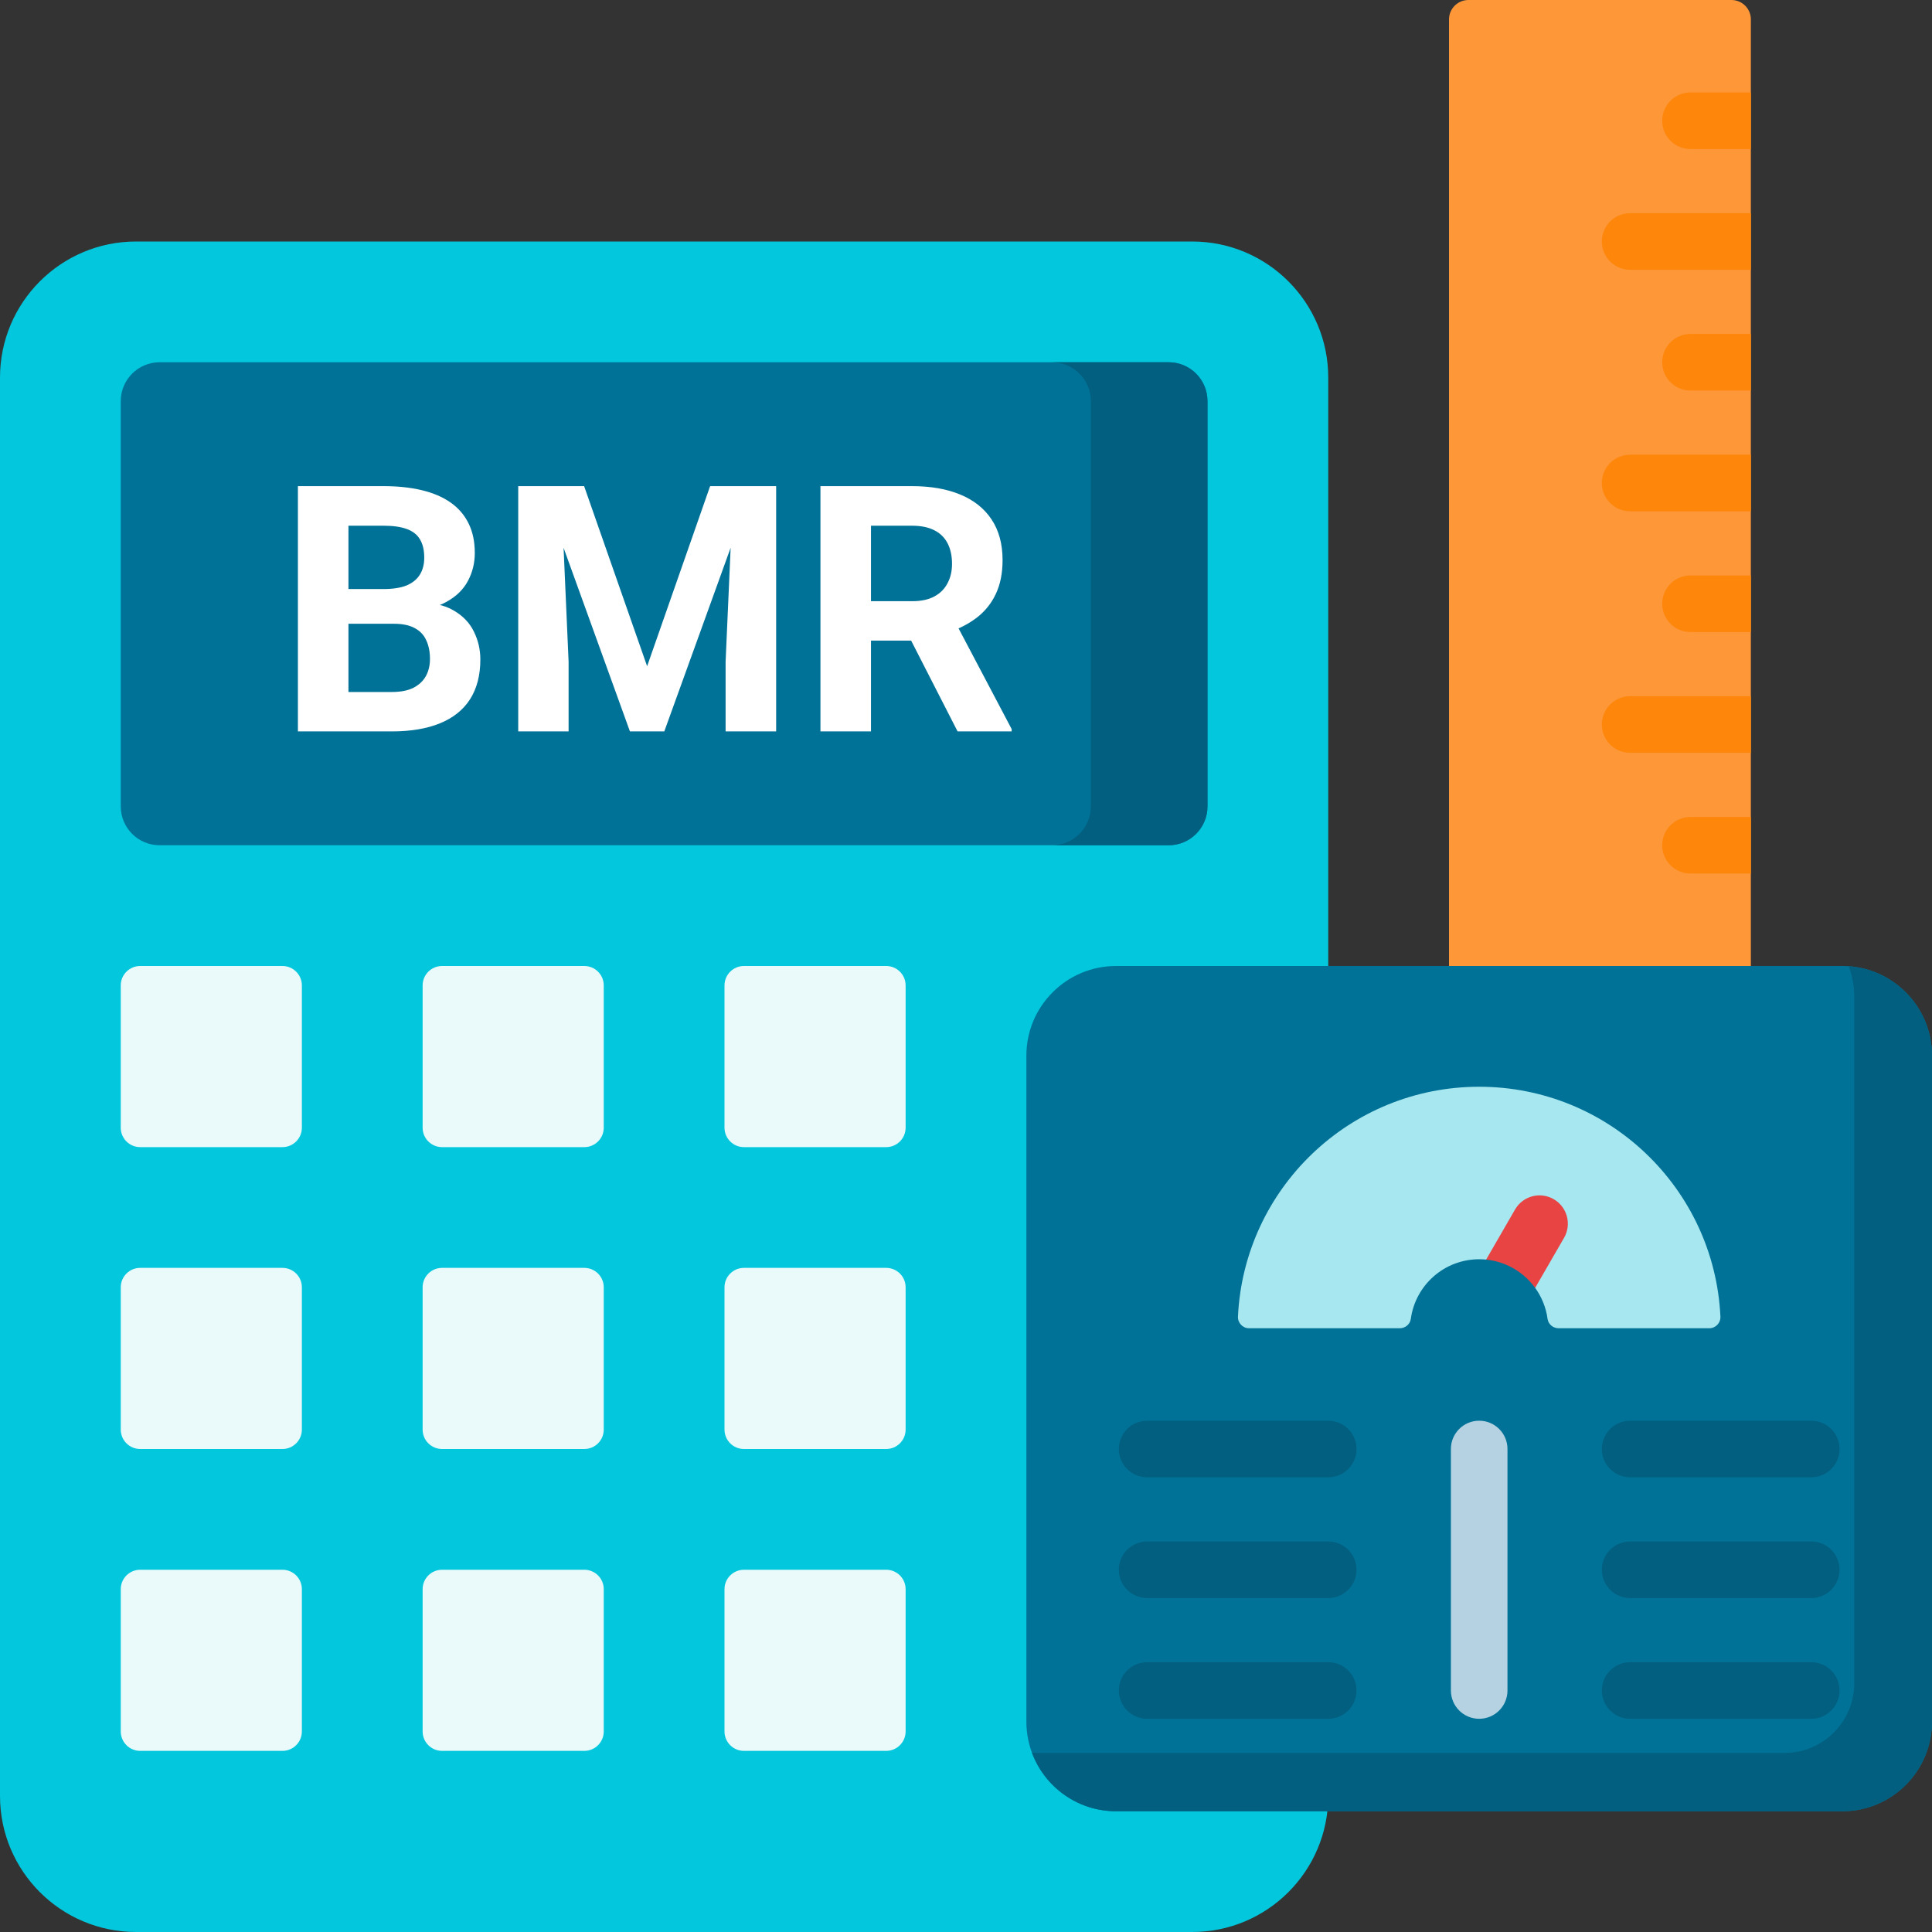
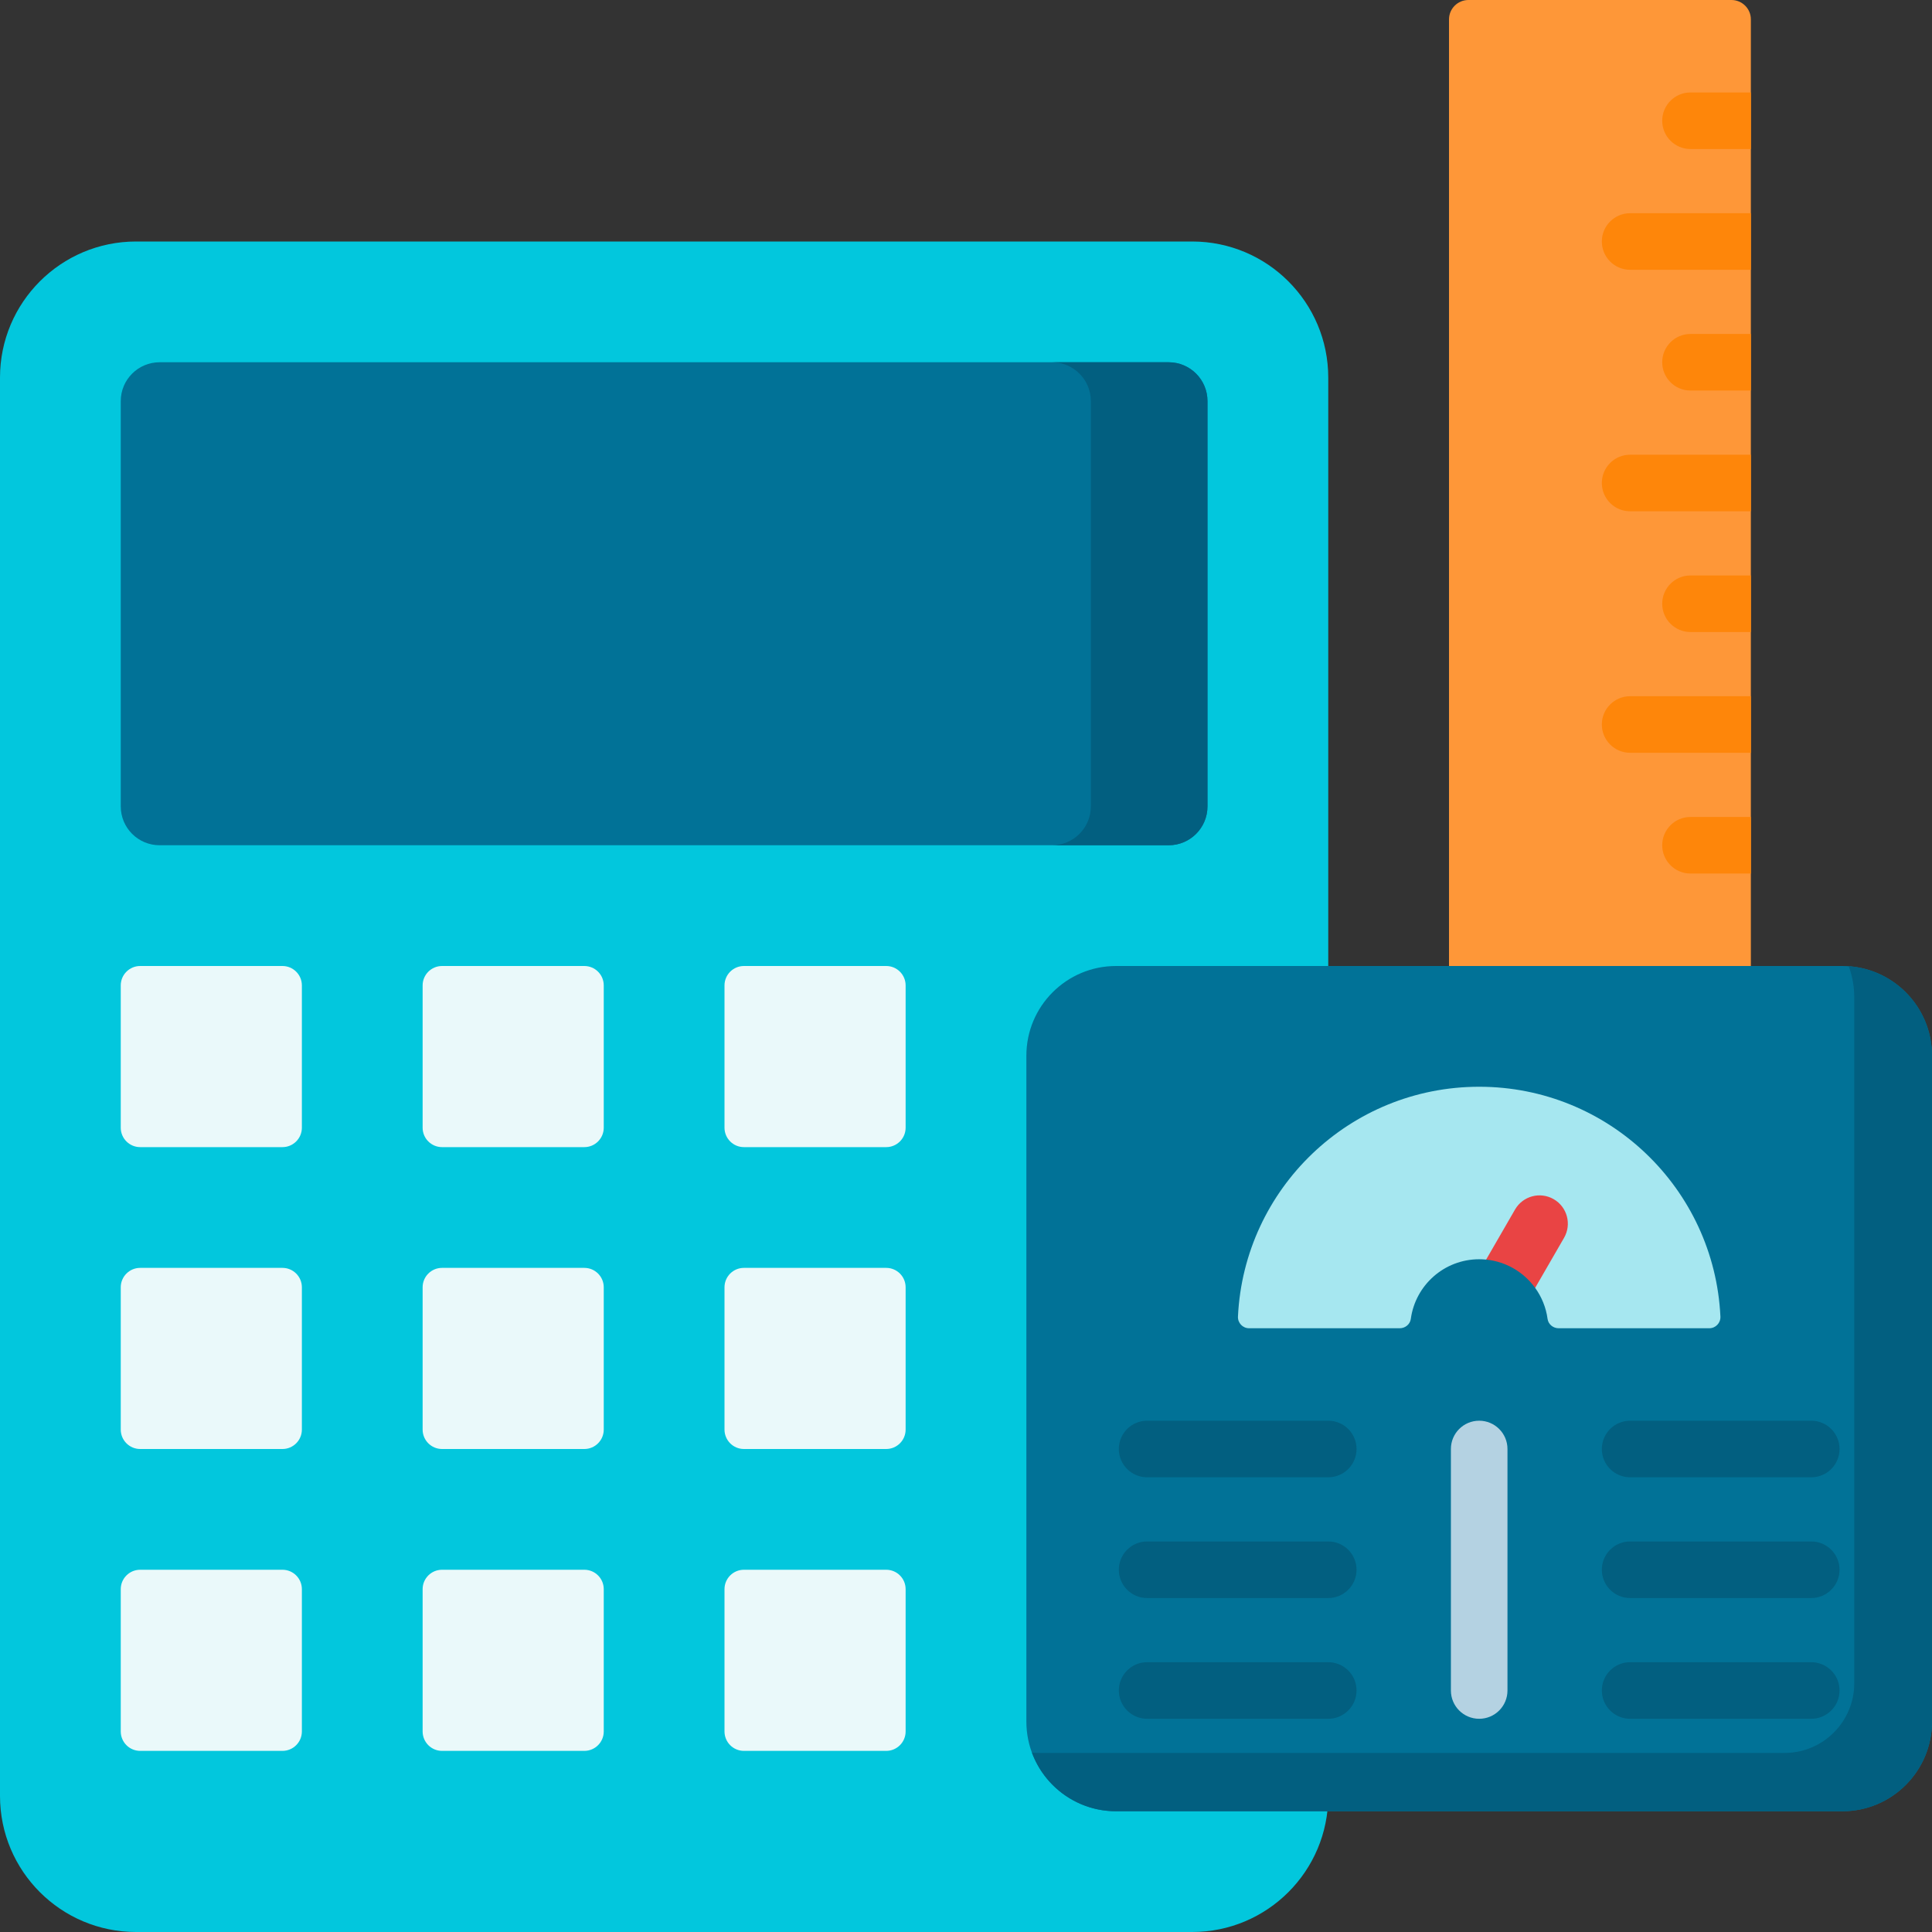
<svg xmlns="http://www.w3.org/2000/svg" width="56" height="56" viewBox="0 0 56 56" fill="none">
  <rect x="0" y="0" width="56" height="56" fill="#333333" stroke="none" />
  <g clip-path="url(#clip0_4176_871)">
    <path d="M34.556 56H3.944C1.766 56 0 54.234 0 52.056V10.944C0 8.766 1.766 7 3.944 7H34.556C36.734 7 38.5 8.766 38.5 10.944V52.056C38.5 54.234 36.734 56 34.556 56Z" fill="#02C7DD" />
    <path d="M50.75 28L45.5 29.75L42 28V0.563C42 0.252 42.252 0 42.563 0H50.187C50.498 0 50.75 0.252 50.75 0.563V28Z" fill="#FE9738" />
    <path d="M53.4 52.5H32.35C30.914 52.5 29.75 51.336 29.75 49.9V30.6C29.75 29.164 30.914 28 32.35 28H53.4C54.836 28 56 29.164 56 30.6V49.9C56 51.336 54.836 52.5 53.4 52.5Z" fill="#017297" />
    <path d="M53.586 28.006C53.69 28.288 53.747 28.592 53.747 28.91V48.788C53.747 49.904 52.842 50.81 51.726 50.81H30.098C30.035 50.81 29.973 50.807 29.912 50.803C30.279 51.794 31.233 52.5 32.351 52.5H53.401C54.837 52.5 56.001 51.336 56.001 49.9V30.6C56.001 29.226 54.935 28.101 53.586 28.006Z" fill="#025F80" />
    <path d="M33.873 24.5H4.627C4.004 24.5 3.5 23.996 3.5 23.373V11.627C3.5 11.004 4.004 10.5 4.627 10.5H33.873C34.496 10.5 35 11.004 35 11.627V23.373C35 23.996 34.496 24.5 33.873 24.5Z" fill="#017297" />
-     <path d="M11.418 18.08H9.592L9.582 17.074H11.115C11.385 17.074 11.607 17.04 11.779 16.972C11.952 16.9 12.08 16.797 12.165 16.664C12.253 16.527 12.297 16.361 12.297 16.166C12.297 15.945 12.255 15.766 12.17 15.629C12.088 15.492 11.96 15.393 11.784 15.331C11.612 15.269 11.389 15.238 11.115 15.238H10.1V21.2H8.635V14.091H11.115C11.529 14.091 11.898 14.13 12.224 14.208C12.552 14.286 12.831 14.405 13.059 14.565C13.287 14.724 13.461 14.926 13.581 15.17C13.701 15.411 13.762 15.697 13.762 16.029C13.762 16.322 13.695 16.592 13.562 16.84C13.431 17.087 13.225 17.289 12.941 17.445C12.662 17.602 12.295 17.688 11.843 17.704L11.418 18.08ZM11.354 21.2H9.191L9.763 20.058H11.354C11.612 20.058 11.822 20.017 11.984 19.936C12.147 19.851 12.268 19.737 12.346 19.594C12.424 19.451 12.463 19.286 12.463 19.101C12.463 18.892 12.427 18.712 12.355 18.559C12.287 18.406 12.176 18.288 12.023 18.207C11.87 18.122 11.669 18.08 11.418 18.08H10.007L10.017 17.074H11.774L12.111 17.47C12.544 17.463 12.893 17.54 13.156 17.699C13.423 17.855 13.617 18.059 13.737 18.31C13.861 18.56 13.923 18.829 13.923 19.115C13.923 19.571 13.824 19.955 13.625 20.268C13.426 20.577 13.135 20.81 12.751 20.966C12.37 21.122 11.905 21.2 11.354 21.2ZM15.69 14.091H16.931L18.757 19.311L20.583 14.091H21.823L19.255 21.2H18.259L15.69 14.091ZM15.021 14.091H16.257L16.481 19.179V21.2H15.021V14.091ZM21.257 14.091H22.497V21.2H21.032V19.179L21.257 14.091ZM23.781 14.091H26.433C26.976 14.091 27.443 14.172 27.834 14.335C28.228 14.498 28.531 14.739 28.742 15.058C28.954 15.377 29.06 15.769 29.06 16.234C29.06 16.615 28.994 16.942 28.864 17.216C28.737 17.486 28.557 17.712 28.322 17.895C28.091 18.074 27.819 18.217 27.507 18.324L27.043 18.568H24.738L24.729 17.426H26.442C26.7 17.426 26.913 17.38 27.082 17.289C27.251 17.198 27.378 17.071 27.463 16.908C27.551 16.745 27.595 16.557 27.595 16.342C27.595 16.114 27.552 15.917 27.468 15.751C27.383 15.585 27.255 15.458 27.082 15.37C26.91 15.282 26.693 15.238 26.433 15.238H25.246V21.2H23.781V14.091ZM27.756 21.2L26.135 18.031L27.683 18.021L29.323 21.132V21.2H27.756Z" fill="white" />
    <path d="M33.872 10.5H30.492C31.114 10.5 31.619 11.004 31.619 11.627V23.373C31.619 23.995 31.114 24.5 30.492 24.5H33.872C34.495 24.5 34.999 23.996 34.999 23.373V11.627C34.999 11.004 34.495 10.5 33.872 10.5Z" fill="#025F80" />
    <path d="M8.187 33.25H4.063C3.752 33.25 3.5 32.998 3.5 32.687V28.563C3.5 28.252 3.752 28 4.063 28H8.187C8.498 28 8.75 28.252 8.75 28.563V32.687C8.75 32.998 8.498 33.25 8.187 33.25Z" fill="#EAF9FA" />
    <path d="M16.937 33.25H12.813C12.502 33.25 12.25 32.998 12.25 32.687V28.563C12.25 28.252 12.502 28 12.813 28H16.937C17.248 28 17.5 28.252 17.5 28.563V32.687C17.5 32.998 17.248 33.25 16.937 33.25Z" fill="#EAF9FA" />
    <path d="M25.687 33.25H21.563C21.252 33.25 21 32.998 21 32.687V28.563C21 28.252 21.252 28 21.563 28H25.687C25.998 28 26.25 28.252 26.25 28.563V32.687C26.25 32.998 25.998 33.25 25.687 33.25Z" fill="#EAF9FA" />
    <path d="M8.187 42H4.063C3.752 42 3.5 41.748 3.5 41.437V37.313C3.5 37.002 3.752 36.75 4.063 36.75H8.187C8.498 36.75 8.75 37.002 8.75 37.313V41.437C8.75 41.748 8.498 42 8.187 42Z" fill="#EAF9FA" />
    <path d="M16.937 42H12.813C12.502 42 12.25 41.748 12.25 41.437V37.313C12.25 37.002 12.502 36.75 12.813 36.75H16.937C17.248 36.75 17.5 37.002 17.5 37.313V41.437C17.5 41.748 17.248 42 16.937 42Z" fill="#EAF9FA" />
    <path d="M25.687 42H21.563C21.252 42 21 41.748 21 41.437V37.313C21 37.002 21.252 36.75 21.563 36.75H25.687C25.998 36.75 26.25 37.002 26.25 37.313V41.437C26.25 41.748 25.998 42 25.687 42Z" fill="#EAF9FA" />
    <path d="M8.187 50.75H4.063C3.752 50.75 3.5 50.498 3.5 50.187V46.063C3.5 45.752 3.752 45.5 4.063 45.5H8.187C8.498 45.5 8.75 45.752 8.75 46.063V50.187C8.75 50.498 8.498 50.75 8.187 50.75Z" fill="#EAF9FA" />
    <path d="M16.937 50.75H12.813C12.502 50.75 12.25 50.498 12.25 50.187V46.063C12.25 45.752 12.502 45.5 12.813 45.5H16.937C17.248 45.5 17.5 45.752 17.5 46.063V50.187C17.5 50.498 17.248 50.75 16.937 50.75Z" fill="#EAF9FA" />
    <path d="M25.687 50.75H21.563C21.252 50.75 21 50.498 21 50.187V46.063C21 45.752 21.252 45.5 21.563 45.5H25.687C25.998 45.5 26.25 45.752 26.25 46.063V50.187C26.25 50.498 25.998 50.75 25.687 50.75Z" fill="#EAF9FA" />
    <path d="M42.875 31.5C39.123 31.5 36.06 34.453 35.883 38.161C35.874 38.346 36.021 38.5 36.206 38.5H40.572C40.731 38.5 40.872 38.386 40.893 38.229C41.026 37.252 41.862 36.5 42.875 36.5C42.943 36.5 43.011 36.504 43.077 36.51C43.329 36.535 44.132 36.029 44.348 36.139C44.603 36.269 44.478 37.304 44.498 37.331C44.685 37.59 44.812 37.896 44.857 38.229C44.878 38.386 45.019 38.5 45.178 38.5H49.544C49.729 38.5 49.876 38.346 49.867 38.161C49.691 34.453 46.628 31.5 42.875 31.5Z" fill="#A6E7F0" />
    <path d="M49 18.32H50.75V16.68H49C48.547 16.68 48.18 17.047 48.18 17.5C48.18 17.953 48.547 18.32 49 18.32Z" fill="#FE860A" />
    <path d="M48.18 10.5C48.18 10.953 48.547 11.32 49 11.32H50.75V9.68H49C48.547 9.68 48.18 10.047 48.18 10.5Z" fill="#FE860A" />
    <path d="M47.25 6.18C46.797 6.18 46.43 6.547 46.43 7C46.43 7.453 46.797 7.82 47.25 7.82H50.75V6.18H47.25Z" fill="#FE860A" />
    <path d="M47.25 14.82H50.75V13.18H47.25C46.797 13.18 46.43 13.547 46.43 14C46.43 14.453 46.797 14.82 47.25 14.82Z" fill="#FE860A" />
    <path d="M50.75 23.68H49C48.547 23.68 48.18 24.047 48.18 24.5C48.18 24.953 48.547 25.32 49 25.32H50.75V23.68Z" fill="#FE860A" />
    <path d="M47.25 21.82H50.75V20.18H47.25C46.797 20.18 46.43 20.547 46.43 21C46.43 21.453 46.797 21.82 47.25 21.82Z" fill="#FE860A" />
    <path d="M48.18 3.5C48.18 3.953 48.547 4.32 49 4.32H50.75V2.68H49C48.547 2.68 48.18 3.047 48.18 3.5Z" fill="#FE860A" />
    <path d="M38.5 42.82H33.25C32.797 42.82 32.43 42.453 32.43 42C32.43 41.547 32.797 41.18 33.25 41.18H38.5C38.953 41.18 39.32 41.547 39.32 42C39.32 42.453 38.953 42.82 38.5 42.82Z" fill="#025F80" />
    <path d="M38.5 46.32H33.25C32.797 46.32 32.43 45.953 32.43 45.5C32.43 45.047 32.797 44.68 33.25 44.68H38.5C38.953 44.68 39.32 45.047 39.32 45.5C39.32 45.953 38.953 46.32 38.5 46.32Z" fill="#025F80" />
    <path d="M38.5 49.82H33.25C32.797 49.82 32.43 49.453 32.43 49C32.43 48.547 32.797 48.18 33.25 48.18H38.5C38.953 48.18 39.32 48.547 39.32 49C39.32 49.453 38.953 49.82 38.5 49.82Z" fill="#025F80" />
    <path d="M52.5 42.82H47.25C46.797 42.82 46.43 42.453 46.43 42C46.43 41.547 46.797 41.18 47.25 41.18H52.5C52.953 41.18 53.32 41.547 53.32 42C53.32 42.453 52.953 42.82 52.5 42.82Z" fill="#025F80" />
    <path d="M52.5 46.32H47.25C46.797 46.32 46.43 45.953 46.43 45.5C46.43 45.047 46.797 44.68 47.25 44.68H52.5C52.953 44.68 53.32 45.047 53.32 45.5C53.32 45.953 52.953 46.32 52.5 46.32Z" fill="#025F80" />
    <path d="M52.5 49.82H47.25C46.797 49.82 46.43 49.453 46.43 49C46.43 48.547 46.797 48.18 47.25 48.18H52.5C52.953 48.18 53.32 48.547 53.32 49C53.32 49.453 52.953 49.82 52.5 49.82Z" fill="#025F80" />
    <path d="M45.035 34.759C44.642 34.532 44.141 34.666 43.914 35.059L43.076 36.51C43.661 36.569 44.171 36.879 44.497 37.33L45.335 35.879C45.561 35.487 45.427 34.985 45.035 34.759Z" fill="#E94444" />
    <path d="M42.875 49.82C42.422 49.82 42.055 49.453 42.055 49V42C42.055 41.547 42.422 41.18 42.875 41.18C43.328 41.18 43.695 41.547 43.695 42V49C43.695 49.453 43.328 49.82 42.875 49.82Z" fill="#B4D2E2" />
  </g>
  <defs>
    <clipPath id="clip0_4176_871">
      <rect width="56" height="56" fill="white" />
    </clipPath>
  </defs>
</svg>